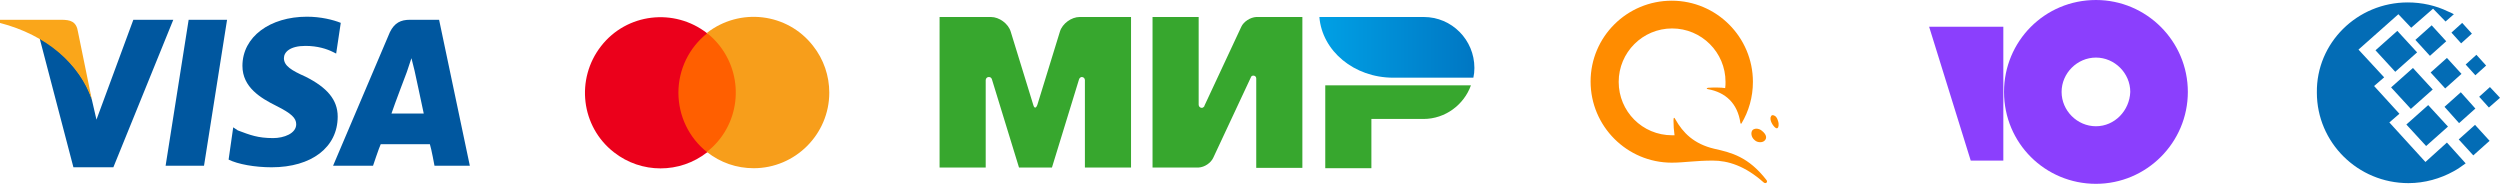
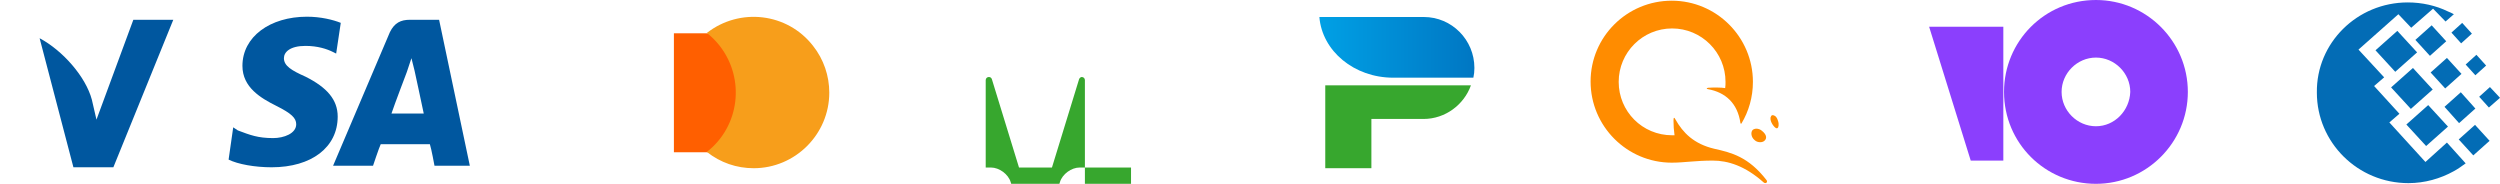
<svg xmlns="http://www.w3.org/2000/svg" xmlns:ns1="http://www.inkscape.org/namespaces/inkscape" xmlns:ns2="http://sodipodi.sourceforge.net/DTD/sodipodi-0.dtd" version="1.1" id="Layer_1" ns1:version="0.91 r13725" ns2:docname="Visa_2006.svg" x="0px" y="0px" viewBox="0 0 720.8 53" style="enable-background:new 0 0 720.8 53;" xml:space="preserve">
  <style type="text/css">
	.st0{fill:#00579F;}
	.st1{fill:#FAA61A;}
	.st2{fill:none;}
	.st3{fill:#FF5F00;}
	.st4{fill:#EB001B;}
	.st5{fill:#F79E1B;}
	.st6{fill-rule:evenodd;clip-rule:evenodd;fill:#37A72E;}
	.st7{fill-rule:evenodd;clip-rule:evenodd;fill:url(#Combined-Shape_5_);}
	.st8{fill:#FF8C00;}
	.st9{fill:#036CB5;}
	.st10{fill:#8B3FFD;}
</style>
  <ns2:namedview bordercolor="#666666" borderopacity="1" gridtolerance="10" guidetolerance="10" id="namedview19" ns1:current-layer="Layer_1" ns1:cx="34.690897" ns1:cy="131.15483" ns1:pageopacity="0" ns1:pageshadow="2" ns1:window-height="705" ns1:window-maximized="1" ns1:window-width="1366" ns1:window-x="-8" ns1:window-y="-8" ns1:zoom="0.35355339" objecttolerance="10" pagecolor="#ffffff" showgrid="false">
	</ns2:namedview>
  <g id="g4158" transform="matrix(4.43,0,0,4.43,-81.166,-105.048)">
-     <polygon id="polygon9" class="st0" points="31.6,34.5 29.1,34.5 30.6,25 33.1,25  " />
    <path id="path11" ns1:connector-curvature="0" class="st0" d="M40.5,25.2c-0.5-0.2-1.3-0.4-2.2-0.4c-2.4,0-4.2,1.3-4.2,3.2   c0,1.4,1.2,2.1,2.2,2.6c1,0.5,1.3,0.8,1.3,1.2c0,0.6-0.8,0.9-1.5,0.9c-1,0-1.5-0.2-2.3-0.5L33.5,32l-0.3,2.1   c0.6,0.3,1.7,0.5,2.8,0.5c2.6,0,4.3-1.3,4.3-3.3c0-1.1-0.7-1.9-2.1-2.6c-0.9-0.4-1.4-0.7-1.4-1.2c0-0.4,0.4-0.8,1.4-0.8   c0.8,0,1.4,0.2,1.8,0.4l0.2,0.1L40.5,25.2C40.5,25.2,40.5,25.2,40.5,25.2z" />
    <path id="path13" ns1:connector-curvature="0" class="st0" d="M43.8,31.1c0.2-0.6,1-2.7,1-2.7c0,0,0.2-0.6,0.3-0.9l0.2,0.8   c0,0,0.5,2.3,0.6,2.8C45.5,31.1,44.3,31.1,43.8,31.1L43.8,31.1z M46.9,25H45c-0.6,0-1,0.2-1.3,0.8L40,34.5h2.6c0,0,0.4-1.2,0.5-1.4   c0.3,0,2.8,0,3.2,0c0.1,0.3,0.3,1.4,0.3,1.4h2.3L46.9,25L46.9,25L46.9,25z" />
    <path id="path15" ns1:connector-curvature="0" class="st0" d="M27,25l-2.4,6.5l-0.3-1.3c-0.4-1.5-1.9-3.2-3.4-4l2.2,8.4h2.6   l3.9-9.6L27,25L27,25L27,25z" />
-     <path id="path17" ns1:connector-curvature="0" class="st1" d="M22.3,25h-4l0,0.2c3.1,0.8,5.2,2.7,6,5l-0.9-4.4   C23.3,25.1,22.9,25,22.3,25L22.3,25z" />
  </g>
  <g id="Layer_2">
    <g id="Layer_1-2">
      <rect x="161.3" y="-2.3" class="st2" width="70.8" height="58" />
      <g id="_Group_">
        <rect x="194.3" y="9.6" class="st3" width="19.1" height="34.3" />
-         <path id="_Path_" class="st4" d="M195.6,26.7c0-6.7,3.1-13,8.3-17.1c-9.5-7.4-23.2-5.8-30.6,3.7c-7.4,9.5-5.8,23.2,3.7,30.6     c7.9,6.2,19,6.2,26.9,0C198.6,39.7,195.6,33.4,195.6,26.7z" />
        <path class="st5" d="M239.1,26.7c0,12-9.8,21.8-21.8,21.8c-4.9,0-9.6-1.6-13.5-4.7c9.5-7.4,11.1-21.1,3.7-30.6     c-1.1-1.4-2.3-2.6-3.7-3.7c9.5-7.4,23.2-5.8,30.6,3.7C237.5,17.1,239.1,21.9,239.1,26.7L239.1,26.7z" />
      </g>
    </g>
    <g id="Page-1">
      <g id="Artboard" transform="translate(-91, -154)">
        <g id="Group" transform="translate(91, 154)">
          <path id="Combined-Shape" class="st6" d="M382.1,24.6v23.9h13.3V34.3h15c6.3,0,11.7-4.1,13.7-9.7H382.1z" />
          <linearGradient id="Combined-Shape_5_" gradientUnits="userSpaceOnUse" x1="192.475" y1="555.878" x2="192.696" y2="555.878" gradientTransform="matrix(201.763 0 0 -79 -38454.082 43928)">
            <stop offset="0" style="stop-color:#00A0E5" />
            <stop offset="1" style="stop-color:#0077C3" />
          </linearGradient>
          <path id="Combined-Shape_1_" class="st7" d="M380.4,4.9c0.8,9.8,10,17.5,21.3,17.5c0,0,23.1,0,23.1,0c0.2-0.9,0.3-1.8,0.3-2.8      c0-8.1-6.5-14.7-14.6-14.7L380.4,4.9z" />
-           <path id="Combined-Shape_2_" class="st6" d="M360.7,22.2L360.7,22.2L360.7,22.2c0.1-0.3,0.4-0.4,0.7-0.4c0.4,0,0.8,0.3,0.8,0.8      l0,0v25.8h13.3V4.9h-13.3c-1.7,0.1-3.6,1.3-4.3,2.8l-10.6,22.7c0,0.1-0.1,0.2-0.1,0.3l0,0l0,0c-0.2,0.2-0.4,0.4-0.7,0.4      c-0.5,0-0.9-0.4-0.9-0.9V4.9h-13.3v43.4h13.3v0c1.7-0.1,3.5-1.3,4.2-2.8L360.7,22.2C360.7,22.2,360.7,22.2,360.7,22.2      L360.7,22.2z" />
-           <path id="Combined-Shape_3_" class="st6" d="M311.1,22.9l-7.8,25.4h-9.5l-7.8-25.4c-0.1-0.4-0.4-0.7-0.9-0.7      c-0.5,0-0.9,0.4-0.9,0.9c0,0,0,0,0,0l0,25.2h-13.3V4.9h11.4h3.4c2.4,0,5,1.9,5.7,4.2l6.5,21.1c0.3,1.1,0.8,1.1,1.2,0l6.5-21.1      c0.7-2.3,3.3-4.2,5.7-4.2h3.4h11.4v43.4h-13.3V23.1c0,0,0,0,0,0c0-0.5-0.4-0.9-0.9-0.9C311.6,22.2,311.2,22.5,311.1,22.9      L311.1,22.9z" />
+           <path id="Combined-Shape_3_" class="st6" d="M311.1,22.9l-7.8,25.4h-9.5l-7.8-25.4c-0.1-0.4-0.4-0.7-0.9-0.7      c-0.5,0-0.9,0.4-0.9,0.9c0,0,0,0,0,0l0,25.2h-13.3h11.4h3.4c2.4,0,5,1.9,5.7,4.2l6.5,21.1c0.3,1.1,0.8,1.1,1.2,0l6.5-21.1      c0.7-2.3,3.3-4.2,5.7-4.2h3.4h11.4v43.4h-13.3V23.1c0,0,0,0,0,0c0-0.5-0.4-0.9-0.9-0.9C311.6,22.2,311.2,22.5,311.1,22.9      L311.1,22.9z" />
        </g>
      </g>
    </g>
  </g>
  <path id="path5491" ns1:connector-curvature="0" class="st8" d="M511.5,33.3c0.9,0.3,1.2,1.7,1.3,2.2c0.1,1.1-0.2,1.5-0.5,1.5  c-0.3,0-0.8-0.4-1.3-1.2c-0.5-0.8-0.7-1.7-0.4-2.2C510.7,33.2,511.1,33.1,511.5,33.3L511.5,33.3z M506.4,37.1c0.5,0,1.2,0.2,1.7,0.7  c1.1,0.9,1.4,1.9,0.8,2.6c-0.3,0.4-0.8,0.6-1.4,0.6s-1.2-0.2-1.6-0.6c-1-0.8-1.2-2.2-0.6-2.9C505.5,37.3,505.9,37.1,506.4,37.1z   M482,46.9c-12.9,0-23.4-10.5-23.4-23.4S469.1,0.2,482,0.2c12.9,0,23.4,10.5,23.4,23.4c0,4.4-1.2,8.5-3.3,12  c-0.1,0.1-0.2,0.1-0.3-0.1c-0.8-5.7-4.3-8.9-9.4-9.8c-0.4-0.1-0.5-0.3,0.1-0.4c1.6-0.1,3.8-0.1,4.9,0.1c0.1-0.6,0.1-1.2,0.1-1.8  c0-8.5-6.9-15.4-15.4-15.4c-8.5,0-15.4,6.9-15.4,15.4S473.5,39,482.1,39h0.7c-0.2-1.4-0.3-2.8-0.3-4.2c0-1,0.2-1.1,0.6-0.3  c2.1,3.7,5.2,7,11.2,8.4c4.9,1.1,9.8,2.3,15,9c0.5,0.6-0.2,1.2-0.8,0.7c-5.4-4.8-10.3-6.3-14.7-6.3C488.9,46.3,485.5,46.9,482,46.9  L482,46.9z" />
  <path id="Combined-Shape_4_" class="st9" d="M694.2,0.7c4.1,0,8.1,0.9,11.6,2.6c0.6,0.2,1.1,0.5,1.7,0.8l-2.4,2.1l-3.6-3.7l-6.3,5.5  l-3.7-3.9L680,14.3l7.4,8l-2.9,2.5l7.3,8l-2.9,2.5l10.4,11.4l6.2-5.6l5.4,6c-1.1,0.8-2.2,1.6-3.5,2.3c-3.8,2.1-8.3,3.4-13,3.4  c-14.6,0-26.4-11.7-26.4-26.1C667.8,12.4,679.6,0.7,694.2,0.7z M689.4,25.2l6.3-5.6l5.7,6.2l-6.3,5.6L689.4,25.2z M693.8,35.9  l6.3-5.6l5.7,6.2l-6.3,5.6L693.8,35.9z M684.9,14.5l6.3-5.6l5.7,6.2l-6.3,5.6L684.9,14.5z M696.4,11.5l4.7-4.2l4.2,4.6l-4.7,4.2  L696.4,11.5z M704.8,30.8l4.7-4.2l4.2,4.7l-4.7,4.2L704.8,30.8z M708.9,40.2l4.7-4.2l4.2,4.6l-4.7,4.2L708.9,40.2z M710.9,18.6  l3.1-2.8l2.8,3.1l-3.1,2.8L710.9,18.6z M706.8,9.4l3.1-2.8l2.8,3.1l-3.1,2.8L706.8,9.4z M714.8,27.9l3.1-2.8l2.9,3.1l-3.2,2.8  L714.8,27.9z M700.8,20.9l4.7-4.2l4.2,4.6l-4.7,4.2L700.8,20.9z" />
  <rect x="475.6" y="-13.7" class="st2" width="262.6" height="79.6" />
  <g id="Слой_1_1_">
</g>
  <path class="st10" d="M604.3,0c-14.8,0-26.5,11.9-26.5,26.5c0,14.8,11.9,26.5,26.5,26.5c14.6,0,26.5-11.9,26.5-26.5S618.9,0,604.3,0  z M604.3,36.4c-5.4,0-9.9-4.5-9.9-9.9s4.5-9.9,9.9-9.9c5.4,0,9.9,4.5,9.9,9.9C614,31.9,609.7,36.4,604.3,36.4z" />
  <path class="st10" d="M577.6,7.7v38.6h-9.4L556.2,7.7H577.6L577.6,7.7z" />
</svg>